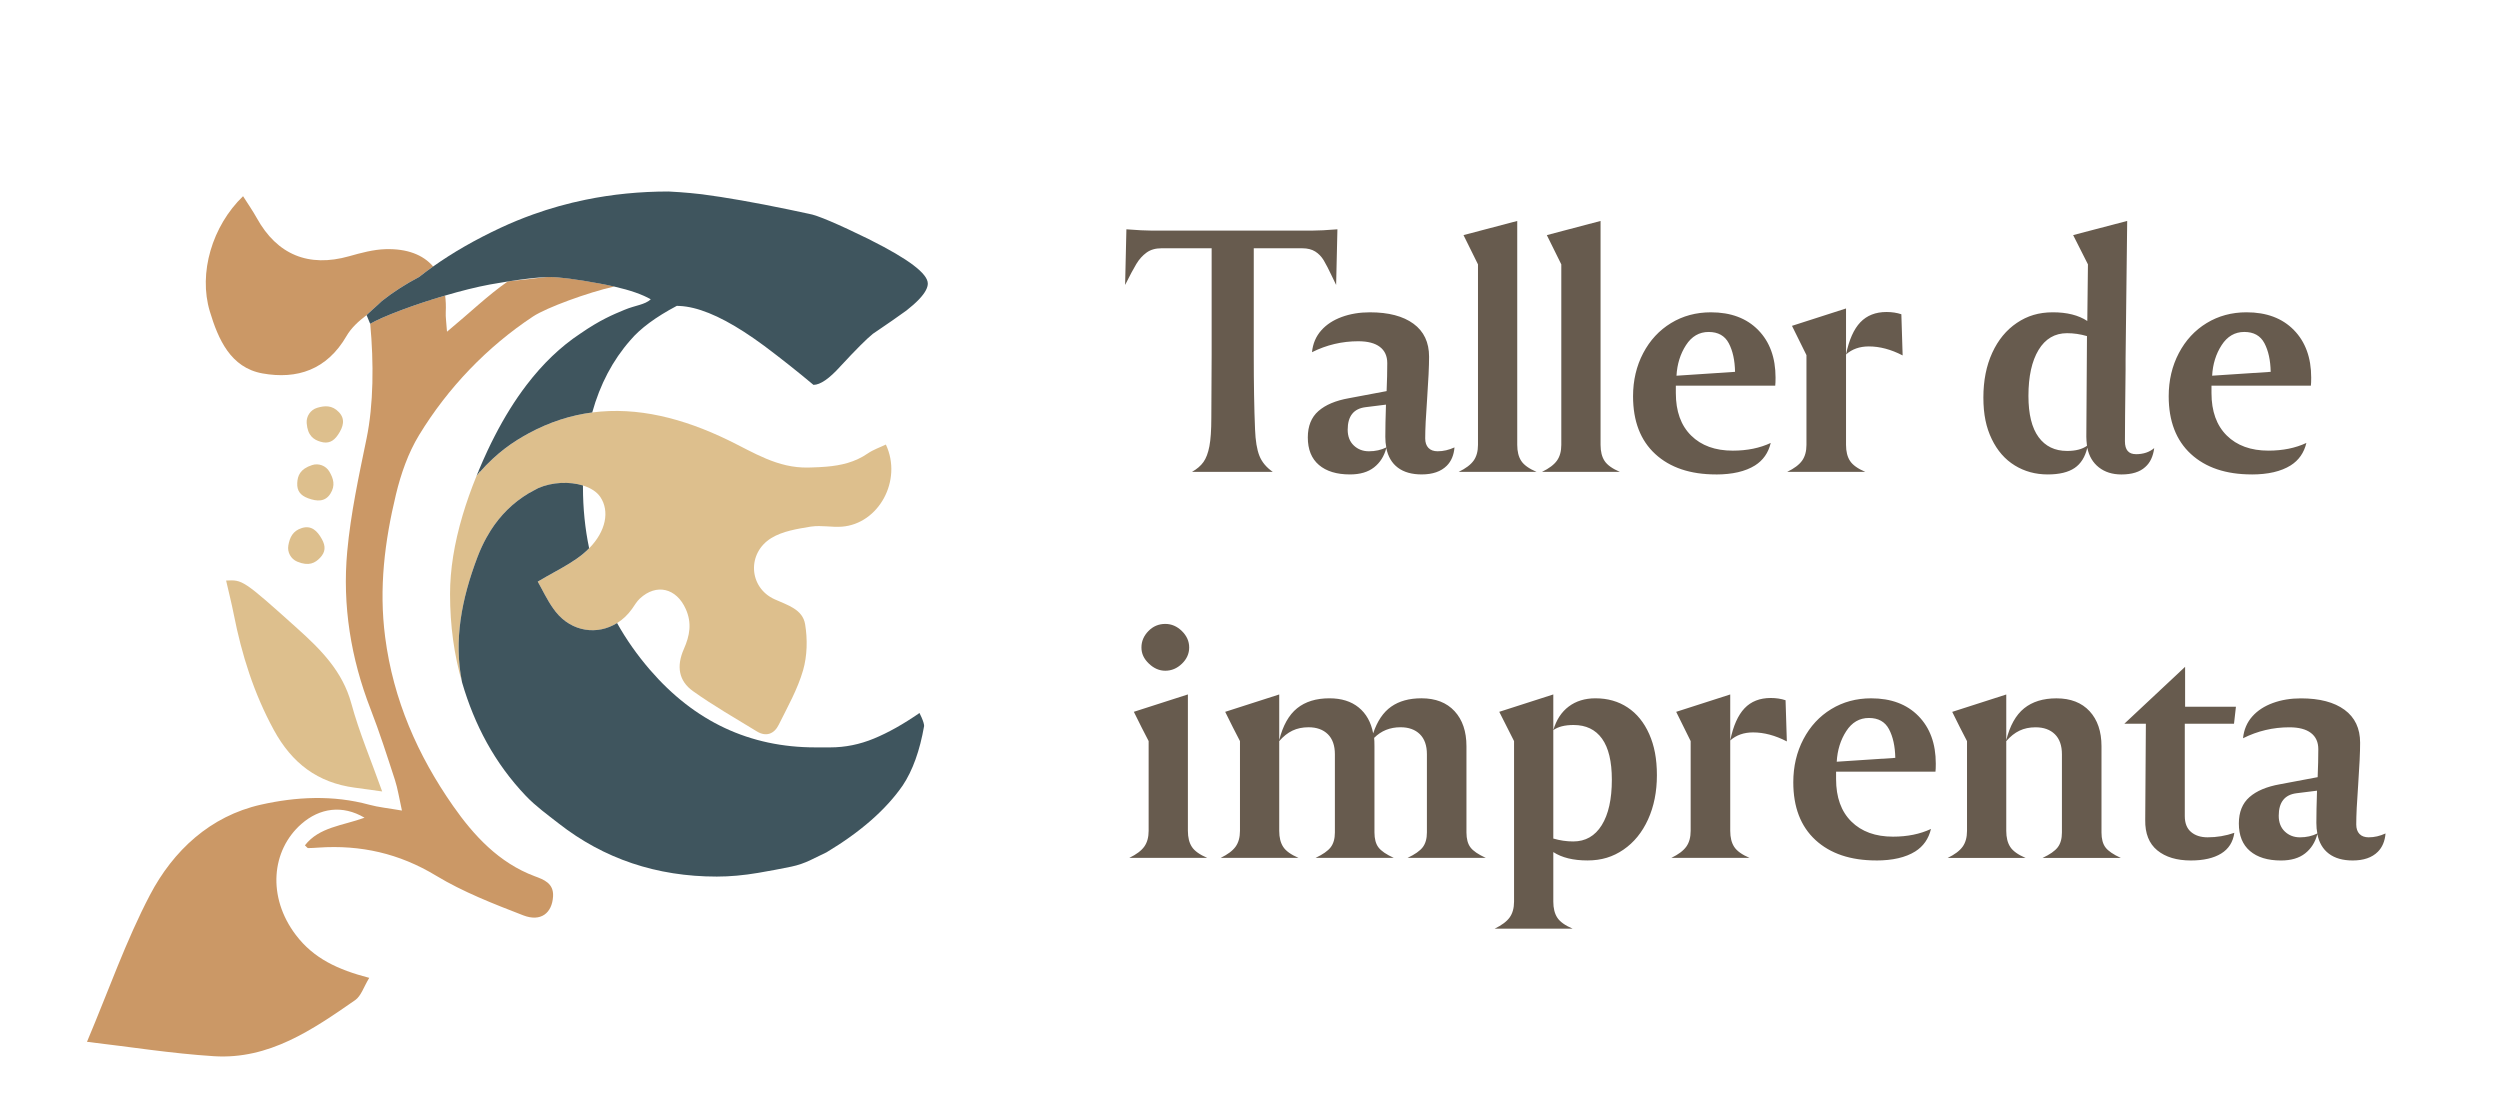
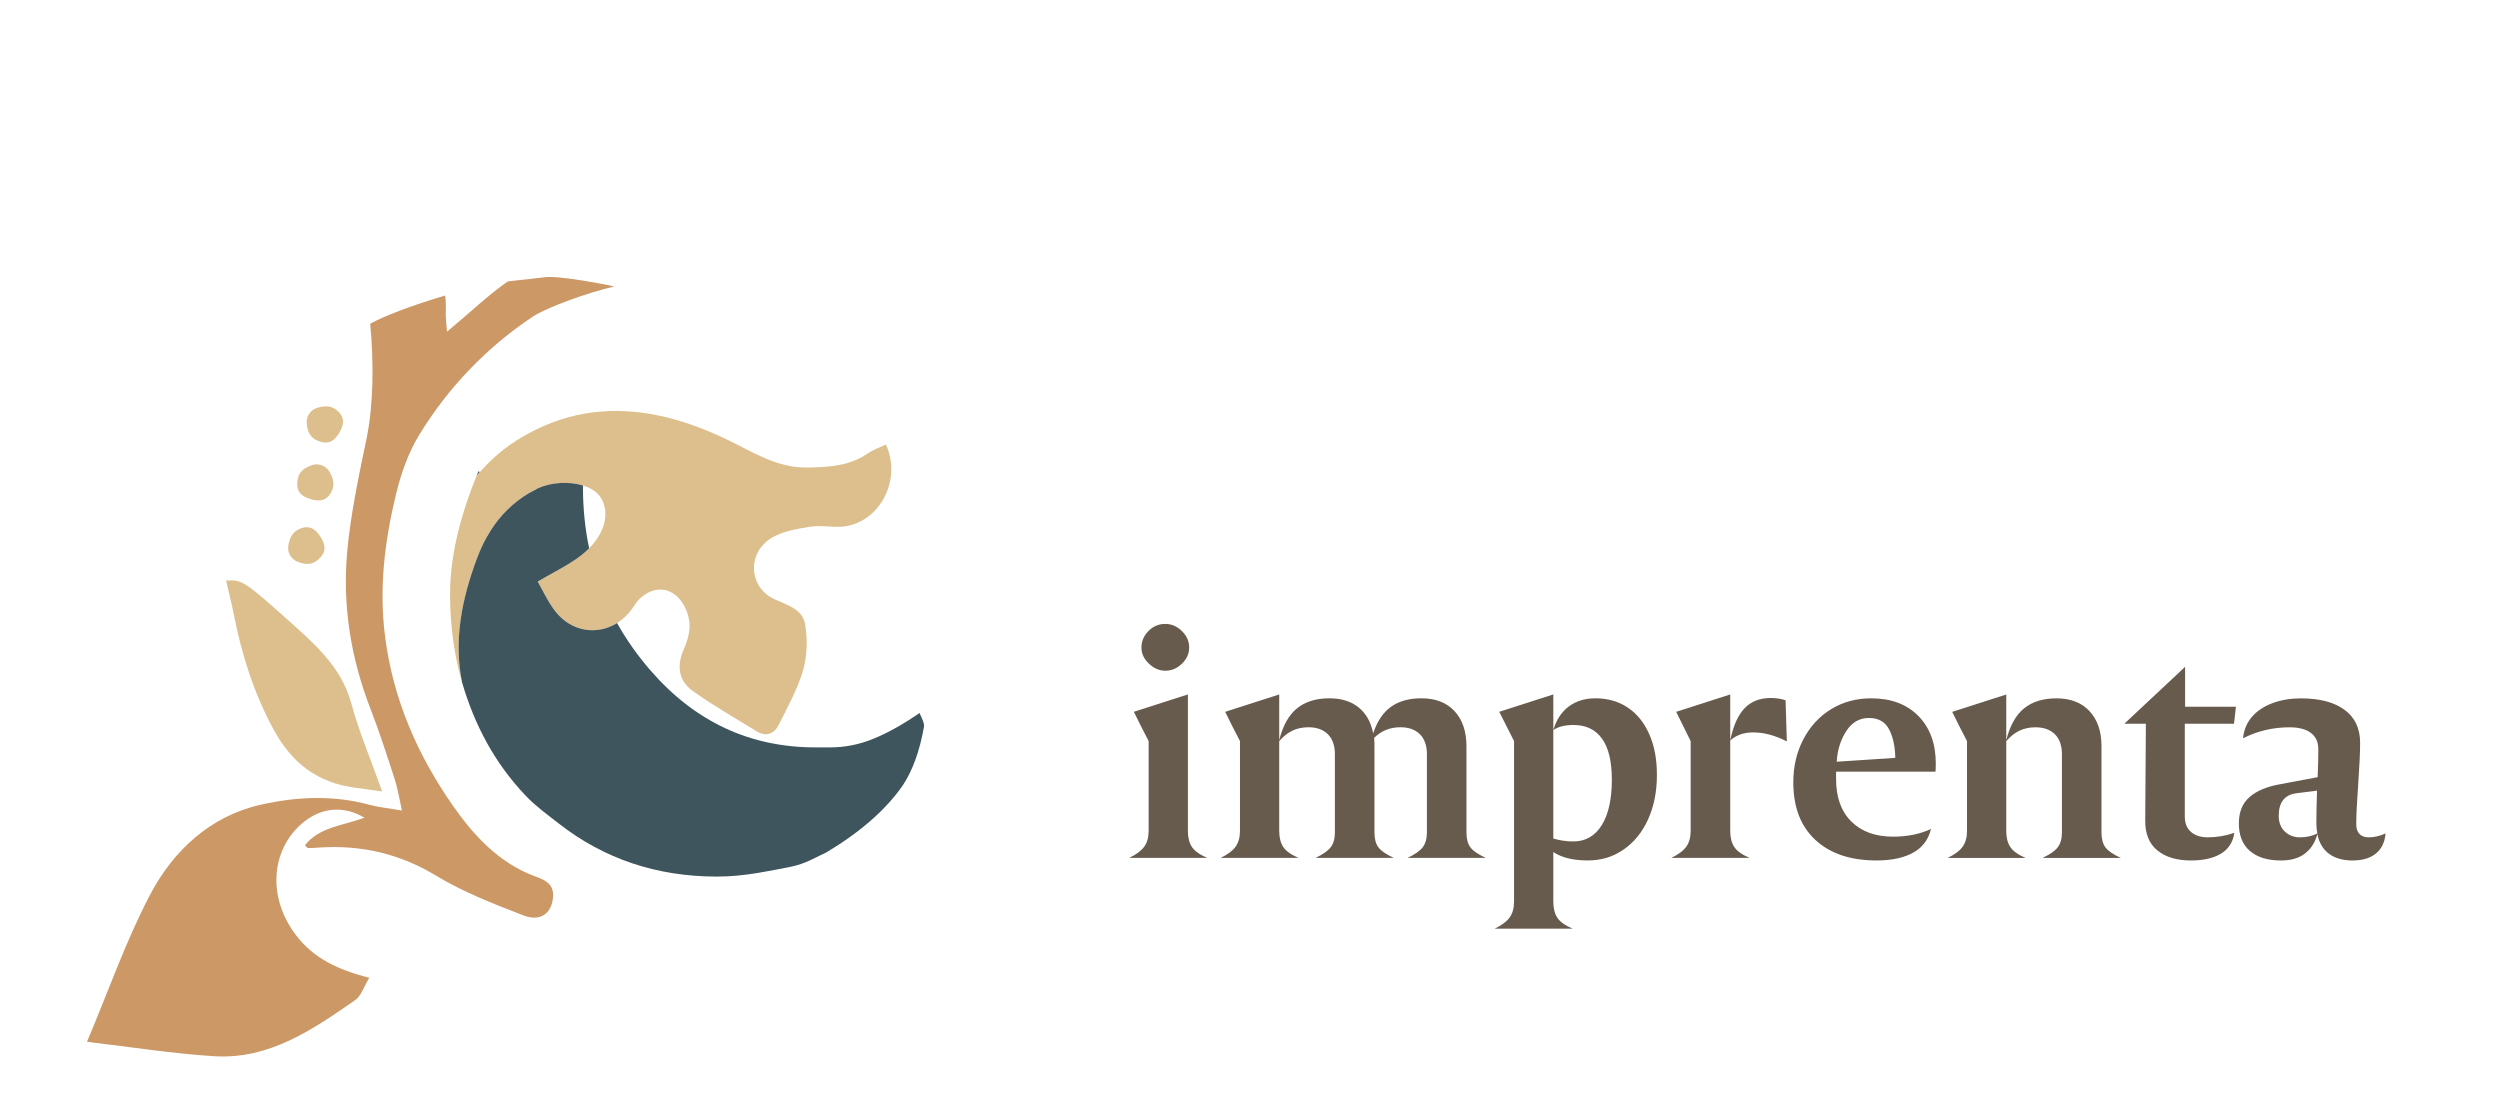
<svg xmlns="http://www.w3.org/2000/svg" id="Capa_1" data-name="Capa 1" viewBox="0 0 1656 736.81">
  <defs>
    <style>
      .cls-1 {
        fill: #3f555e;
      }

      .cls-2 {
        fill: none;
      }

      .cls-3 {
        fill: #ddbf8d;
      }

      .cls-4 {
        fill: #675b4e;
      }

      .cls-5 {
        fill: #cb9866;
      }
    </style>
  </defs>
  <path class="cls-4" d="m1523.5,554.65c-3.98,0-7.32-1.28-10.02-3.84-2.7-2.56-4.05-6.04-4.05-10.44,0-8.95,3.91-13.92,11.72-14.92l13.64-1.7c-.29,8.81-.43,15.91-.43,21.31,0,2.56.21,4.9.64,7.03-3.41,1.7-7.24,2.56-11.51,2.56m45.6,0c-2.7,0-4.76-.75-6.18-2.24-1.42-1.49-2.13-3.59-2.13-6.29,0-5.97.43-14.77,1.28-26.42.85-12.22,1.28-21.45,1.28-27.7,0-9.52-3.45-16.8-10.33-21.84-6.89-5.04-16.51-7.56-28.87-7.56-6.82,0-13.03,1.03-18.65,3.09-5.61,2.06-10.12,5.01-13.53,8.84-3.55,3.98-5.61,8.81-6.18,14.49,9.66-4.83,19.89-7.25,30.68-7.25,6.25,0,11.01,1.25,14.28,3.73,3.27,2.49,4.9,6.07,4.9,10.76,0,5.54-.14,11.72-.43,18.54l-24.93,4.69c-8.81,1.56-15.56,4.41-20.24,8.52-4.69,4.12-7.03,9.95-7.03,17.47,0,7.96,2.45,14.03,7.35,18.22,4.9,4.19,11.75,6.29,20.56,6.29,6.68,0,12-1.56,15.98-4.69,3.98-3.12,6.68-7.38,8.1-12.79,1.14,5.68,3.69,10.02,7.67,13,3.98,2.98,9.23,4.47,15.77,4.47,7.25,0,12.79-1.92,16.62-5.75,2.98-2.98,4.69-7.03,5.11-12.15-3.7,1.7-7.39,2.56-11.08,2.56m-117.84,15.34c8.38,0,15.06-1.53,20.03-4.58,4.97-3.05,7.88-7.63,8.74-13.74-5.68,1.99-11.58,2.98-17.69,2.98-4.55,0-8.2-1.17-10.97-3.52-2.77-2.34-4.16-5.86-4.16-10.55v-61.16h32.6l1.28-11.29h-33.67v-26.42l-40.27,37.72h14.28l-.43,63.71c-.14,8.95,2.52,15.66,7.99,20.14,5.47,4.47,12.89,6.71,22.27,6.71m-98.23-1.7h51.78c-4.97-2.27-8.35-4.58-10.12-6.93-1.78-2.34-2.66-5.65-2.66-9.91v-57.11c0-9.8-2.63-17.54-7.88-23.23-5.26-5.68-12.57-8.52-21.95-8.52-8.81,0-15.95,2.2-21.42,6.61-5.47,4.41-9.41,11.44-11.83,21.1v-30.26l-35.8,11.51c3.55,7.25,6.82,13.71,9.8,19.39v59.45c0,4.26-.96,7.74-2.88,10.44-1.92,2.7-5.22,5.19-9.91,7.46h51.57c-4.97-2.13-8.35-4.55-10.12-7.25-1.78-2.7-2.66-6.25-2.66-10.65v-59.45c2.7-3.12,5.61-5.43,8.74-6.93,3.12-1.49,6.68-2.24,10.65-2.24,5.4,0,9.66,1.53,12.79,4.58,3.12,3.06,4.69,7.5,4.69,13.32v51.78c0,4.12-.93,7.39-2.77,9.8-1.85,2.42-5.19,4.76-10.02,7.03m-136.38-63.71c.43-7.67,2.52-14.42,6.29-20.24,3.76-5.82,8.77-8.74,15.02-8.74s10.69,2.49,13.32,7.46c2.63,4.97,4.01,11.29,4.16,18.96l-38.78,2.56Zm26.21,65.42c10.79,0,19.39-1.99,25.78-5.97,5.4-3.41,8.88-8.38,10.44-14.92-7.25,3.41-15.63,5.11-25.14,5.11-11.65,0-20.85-3.34-27.6-10.02-6.75-6.68-10.12-16.05-10.12-28.13v-4.9h65.84c.14-1.14.21-2.91.21-5.33,0-13.21-3.84-23.72-11.51-31.54-7.67-7.81-18.11-11.72-31.32-11.72-9.8,0-18.61,2.38-26.42,7.14-7.82,4.76-13.96,11.4-18.43,19.92-4.47,8.52-6.71,18.04-6.71,28.55,0,16.48,4.9,29.23,14.7,38.25,9.8,9.02,23.23,13.53,40.27,13.53m-59.24-78.84l-.85-27.28c-2.98-.99-6.25-1.49-9.8-1.49-7.25,0-13.04,2.27-17.37,6.82-4.33,4.55-7.5,11.65-9.48,21.31,3.98-3.55,9.02-5.33,15.13-5.33,7.25,0,14.7,1.99,22.37,5.97m-76.5,77.14h51.78c-4.97-2.13-8.35-4.55-10.12-7.25-1.78-2.7-2.66-6.25-2.66-10.65v-90.35l-35.8,11.51,9.59,19.39v59.45c0,4.26-.96,7.74-2.88,10.44-1.92,2.7-5.22,5.19-9.91,7.46m-116.98,46.88h51.57c-4.97-2.13-8.35-4.55-10.12-7.25-1.78-2.7-2.66-6.25-2.66-10.65v-32.82c5.68,3.7,13.21,5.54,22.59,5.54s16.9-2.38,23.87-7.14c6.96-4.76,12.39-11.43,16.3-20.03,3.9-8.59,5.86-18.36,5.86-29.3s-1.7-19.6-5.11-27.28c-3.41-7.67-8.17-13.53-14.28-17.58-6.11-4.05-13.21-6.07-21.31-6.07-6.96,0-12.86,1.81-17.69,5.43-4.83,3.62-8.24,8.84-10.23,15.66,3.12-2.27,7.6-3.41,13.42-3.41,8.24,0,14.52,3.02,18.86,9.06,4.33,6.04,6.5,15.1,6.5,27.17,0,12.93-2.24,22.98-6.71,30.15-4.47,7.17-10.76,10.76-18.86,10.76-4.41,0-8.81-.64-13.21-1.92v-95.46l-35.8,11.51,9.8,19.39v106.33c0,4.26-.96,7.74-2.88,10.44-1.92,2.7-5.22,5.18-9.91,7.46m-57.74-46.88h51.78c-4.97-2.27-8.35-4.58-10.12-6.93-1.78-2.34-2.66-5.65-2.66-9.91v-57.11c0-9.8-2.63-17.54-7.88-23.23-5.26-5.68-12.57-8.52-21.95-8.52-8.1,0-14.78,1.85-20.03,5.54-5.26,3.7-9.24,9.59-11.93,17.69-1.42-7.38-4.62-13.11-9.59-17.15-4.97-4.05-11.44-6.07-19.39-6.07-8.81,0-15.95,2.2-21.42,6.61-5.47,4.41-9.41,11.44-11.83,21.1v-30.26l-35.8,11.51c3.55,7.25,6.82,13.71,9.8,19.39v59.45c0,4.26-.96,7.74-2.88,10.44-1.92,2.7-5.22,5.19-9.91,7.46h51.57c-4.97-2.13-8.35-4.55-10.12-7.25-1.78-2.7-2.66-6.25-2.66-10.65v-59.45c2.7-3.12,5.61-5.43,8.74-6.93,3.12-1.49,6.68-2.24,10.65-2.24,5.4,0,9.66,1.53,12.79,4.58,3.12,3.06,4.69,7.5,4.69,13.32v51.78c0,4.12-.93,7.39-2.77,9.8-1.85,2.42-5.19,4.76-10.02,7.03h51.78c-4.97-2.27-8.35-4.58-10.12-6.93-1.78-2.34-2.66-5.65-2.66-9.91v-57.11c0-2.41-.07-4.26-.21-5.54,4.69-4.69,10.51-7.03,17.47-7.03,5.4,0,9.66,1.53,12.79,4.58,3.12,3.06,4.69,7.5,4.69,13.32v51.78c0,4.12-.93,7.39-2.77,9.8-1.85,2.42-5.19,4.76-10.02,7.03m-160.49-123.95c4.1,0,7.77-1.54,10.98-4.62,3.21-3.08,4.83-6.67,4.83-10.78s-1.61-7.73-4.83-10.88c-3.22-3.15-6.88-4.73-10.98-4.73-4.38,0-8.11,1.57-11.19,4.73-3.08,3.15-4.62,6.77-4.62,10.88s1.64,7.53,4.93,10.68c3.28,3.15,6.91,4.72,10.88,4.72m-23.83,123.95h51.57c-4.97-2.13-8.35-4.55-10.12-7.25-1.78-2.7-2.66-6.25-2.66-10.65v-90.35l-35.8,11.51c3.55,7.25,6.82,13.71,9.8,19.39v59.45c0,4.26-.96,7.74-2.88,10.44-1.92,2.7-5.22,5.19-9.91,7.46" />
-   <path class="cls-4" d="m1465.32,248.86c.42-7.67,2.52-14.42,6.29-20.24,3.76-5.82,8.77-8.74,15.02-8.74s10.69,2.49,13.32,7.46c2.63,4.97,4.01,11.29,4.15,18.96l-38.78,2.56Zm26.21,65.42c10.79,0,19.39-1.99,25.78-5.97,5.4-3.41,8.88-8.38,10.44-14.92-7.24,3.41-15.63,5.11-25.14,5.11-11.65,0-20.85-3.34-27.6-10.02-6.75-6.68-10.12-16.05-10.12-28.13v-4.9h65.84c.14-1.14.21-2.91.21-5.33,0-13.21-3.84-23.72-11.51-31.54-7.67-7.81-18.11-11.72-31.32-11.72-9.8,0-18.61,2.38-26.42,7.14-7.82,4.76-13.96,11.4-18.43,19.92-4.47,8.52-6.71,18.04-6.71,28.55,0,16.48,4.9,29.23,14.7,38.25,9.8,9.02,23.23,13.53,40.27,13.53m-122.31-15.56c-8.1,0-14.38-3.05-18.86-9.16-4.47-6.11-6.71-15.2-6.71-27.28,0-12.93,2.24-23.08,6.71-30.47,4.47-7.38,10.76-11.08,18.86-11.08,4.4,0,8.81.64,13.21,1.92l-.43,66.7c0,1.42.14,3.41.43,5.97-3.13,2.27-7.53,3.41-13.21,3.41m45.6,2.13c-4.83,0-7.25-2.84-7.25-8.52,0-6.96.14-22.8.43-47.52v-7.03l1.07-91.42-35.8,9.38c2.13,4.26,5.4,10.73,9.8,19.39l-.43,37.5c-5.83-3.84-13.42-5.75-22.8-5.75s-16.91,2.34-23.87,7.03c-6.96,4.69-12.4,11.29-16.3,19.82-3.91,8.52-5.86,18.4-5.86,29.62s1.84,19.82,5.54,27.49c3.69,7.67,8.77,13.5,15.24,17.47,6.46,3.98,13.74,5.97,21.84,5.97,7.67,0,13.6-1.42,17.79-4.26,4.19-2.84,6.99-7.32,8.42-13.42,1.13,5.54,3.69,9.88,7.67,13,3.98,3.12,8.95,4.69,14.92,4.69,6.96,0,12.22-1.63,15.77-4.9,3.27-2.84,5.25-7.03,5.97-12.57-3.13,2.7-7.18,4.05-12.15,4.05m-154.49-65.42l-.85-27.28c-2.98-.99-6.25-1.49-9.8-1.49-7.25,0-13.03,2.27-17.37,6.82-4.34,4.55-7.49,11.65-9.48,21.31,3.98-3.55,9.02-5.33,15.13-5.33,7.25,0,14.7,1.99,22.37,5.97m-76.5,77.14h51.78c-4.97-2.13-8.35-4.55-10.12-7.25-1.78-2.7-2.66-6.25-2.66-10.65v-90.35l-35.8,11.51,9.59,19.39v59.45c0,4.26-.96,7.74-2.88,10.44-1.92,2.7-5.22,5.19-9.91,7.46m-73.3-63.71c.43-7.67,2.52-14.42,6.29-20.24,3.76-5.82,8.77-8.74,15.02-8.74s10.69,2.49,13.32,7.46c2.63,4.97,4.01,11.29,4.16,18.96l-38.78,2.56Zm26.21,65.42c10.79,0,19.39-1.99,25.78-5.97,5.4-3.41,8.88-8.38,10.44-14.92-7.25,3.41-15.63,5.11-25.14,5.11-11.65,0-20.85-3.34-27.6-10.02-6.75-6.68-10.12-16.05-10.12-28.13v-4.9h65.84c.14-1.14.21-2.91.21-5.33,0-13.21-3.84-23.72-11.51-31.54-7.67-7.81-18.11-11.72-31.32-11.72-9.8,0-18.61,2.38-26.42,7.14-7.81,4.76-13.96,11.4-18.43,19.92-4.47,8.52-6.71,18.04-6.71,28.55,0,16.48,4.9,29.23,14.7,38.25,9.8,9.02,23.23,13.53,40.27,13.53m-115.28-1.7h51.57c-4.97-2.13-8.35-4.55-10.12-7.25-1.78-2.7-2.66-6.25-2.66-10.65v-148.31l-35.59,9.38,9.59,19.39v119.54c0,4.26-.96,7.74-2.88,10.44-1.92,2.7-5.22,5.19-9.91,7.46m-55.19,0h51.57c-4.97-2.13-8.35-4.55-10.12-7.25-1.78-2.7-2.66-6.25-2.66-10.65v-148.31l-35.59,9.38,9.59,19.39v119.54c0,4.26-.96,7.74-2.88,10.44-1.92,2.7-5.22,5.19-9.91,7.46m-59.45-13.64c-3.98,0-7.32-1.28-10.02-3.84-2.7-2.56-4.05-6.04-4.05-10.44,0-8.95,3.91-13.92,11.72-14.92l13.64-1.7c-.29,8.81-.43,15.91-.43,21.31,0,2.56.21,4.9.64,7.03-3.41,1.7-7.25,2.56-11.51,2.56m45.6,0c-2.7,0-4.76-.75-6.18-2.24-1.42-1.49-2.13-3.59-2.13-6.29,0-5.97.43-14.77,1.28-26.42.85-12.22,1.28-21.45,1.28-27.7,0-9.52-3.45-16.8-10.33-21.84-6.89-5.04-16.51-7.56-28.87-7.56-6.82,0-13.03,1.03-18.65,3.09-5.61,2.06-10.12,5.01-13.53,8.84-3.55,3.98-5.61,8.81-6.18,14.49,9.66-4.83,19.89-7.25,30.68-7.25,6.25,0,11.01,1.25,14.28,3.73,3.27,2.49,4.9,6.07,4.9,10.76,0,5.54-.14,11.72-.43,18.54l-24.93,4.69c-8.81,1.56-15.56,4.41-20.24,8.52-4.69,4.12-7.03,9.95-7.03,17.47,0,7.96,2.45,14.03,7.35,18.22,4.9,4.19,11.75,6.29,20.56,6.29,6.68,0,12-1.56,15.98-4.69,3.98-3.12,6.68-7.38,8.1-12.79,1.14,5.68,3.69,10.02,7.67,13,3.98,2.98,9.23,4.47,15.77,4.47,7.25,0,12.79-1.92,16.62-5.75,2.98-2.98,4.69-7.03,5.11-12.15-3.7,1.7-7.39,2.56-11.08,2.56m-162.8,13.64h53.49c-4.26-2.98-7.21-6.53-8.84-10.65-1.64-4.12-2.59-9.94-2.88-17.47-.57-13.5-.85-29.97-.85-49.44v-70.53h32.18c3.41,0,6.25.71,8.52,2.13,2.27,1.42,4.16,3.38,5.65,5.86,1.49,2.49,3.37,6.15,5.65,10.97l2.56,5.33.85-36.86c-7.11.57-12.65.85-16.62.85h-106.54c-3.7,0-9.24-.28-16.62-.85l-.85,36.86c3.12-6.25,5.61-10.9,7.46-13.96,1.84-3.05,4.08-5.54,6.71-7.46,2.63-1.92,5.93-2.88,9.91-2.88h33.24v70.53l-.21,41.77c0,8.1-.43,14.38-1.28,18.86-.85,4.47-2.17,7.96-3.94,10.44-1.78,2.49-4.3,4.65-7.56,6.5" />
  <path class="cls-2" d="m349.52,526.78c-20.76-21.75-35.22-46.63-43.41-74.63,1.66,8.09,4.24,16.19,7.93,24.3,13.3,29.29,32.11,52.5,55.97,68.97" />
-   <path class="cls-2" d="m390.25,363.18c11.13-11.29,13.67-24.63,7.42-33.96-2.34-3.49-6.48-6.06-11.49-7.62,0,.35-.02.69-.02,1.04,0,14.07,1.37,27.58,4.09,40.53Z" />
-   <path class="cls-1" d="m356.41,323.4c-.59.26-1.18.54-1.75.84-1.53.79-3.01,1.64-4.45,2.5" />
  <path class="cls-1" d="m317.86,312.69c-.31-.18-.62-.36-.93-.53-.43,1.04-.87,2.09-1.29,3.12.72-.88,1.47-1.73,2.22-2.59Z" />
  <path class="cls-3" d="m586.81,294.47c-3.98,1.91-8.32,3.36-11.94,5.85-8.53,5.89-17.73,7.96-27.38,8.8-3.24.28-6.52.42-9.85.52-.76.02-1.52.04-2.29.06-20.3.47-36.12-9.99-53.07-18.2-29.85-14.46-60.04-22.19-89.95-18.29-14.15,1.84-28.23,6.29-42.19,13.86-2.42,1.31-4.84,2.71-7.26,4.22-6.06,3.78-11.54,8.05-16.55,12.69h0s0,0,0,0c-2.99,2.77-5.81,5.68-8.47,8.72-.75.86-1.5,1.71-2.22,2.59-3.63,8.92-6.69,17.59-9.19,26-5.56,18.67-8.34,36.07-8.34,52.19,0,20.89,2.68,40.44,8.01,58.68-5.71-27.85-.31-55.53,10.12-83,1.75-4.62,3.78-9.01,6.08-13.17.86-1.55,1.76-3.06,2.7-4.54,6.34-9.97,14.59-18.34,25.2-24.7,1.44-.87,2.92-1.71,4.45-2.5.57-.3,1.15-.57,1.75-.84,9.23-4.12,20.88-4.55,29.77-1.79,5.01,1.56,9.15,4.12,11.49,7.62,6.25,9.33,3.71,22.67-7.42,33.96-1.25,1.27-2.58,2.52-4.05,3.73-5.52,4.54-11.83,8.12-18.55,11.85-3.72,2.06-7.55,4.17-11.45,6.52,2.94,5.02,6.04,11.96,10.46,18.07.5.7,1.01,1.39,1.55,2.06,10.67,13.26,27.58,15.41,40.54,7.31,3.71-2.32,7.1-5.47,9.92-9.45,1.66-2.34,3.12-4.93,5.19-6.84,11-10.19,24.22-6.85,30.38,6.97,4.14,9.29,2.7,17.53-1.26,26.48-5.09,11.5-3.35,21.2,5.99,27.87,13.56,9.68,28.11,18.01,42.35,26.71,6.17,3.77,11.49,1.66,14.47-4.34,5.88-11.84,12.53-23.58,16.16-36.15,2.76-9.56,2.99-20.6,1.35-30.48-1.63-9.87-11.47-12.61-20.19-16.54-17.23-7.77-18.44-30.67-2.14-40.6,7.45-4.54,17.07-6.05,25.94-7.52.24-.04.49-.05.73-.09,3.22-.44,6.53-.31,9.85-.11,3.38.21,6.78.47,10.11.22,24.39-1.81,40.33-30.6,29.2-54.39Z" />
  <path class="cls-1" d="m610.53,475.4c-.41-.95-.89-1.98-1.46-3.11-10.68,7.39-20.73,13.04-30.17,16.93-9.45,3.91-19.09,5.85-28.94,5.85h-9.85c-43.52,0-80.05-17.14-109.61-51.42-8.46-9.81-15.71-20.13-21.75-30.94-12.96,8.1-29.87,5.96-40.54-7.31-.54-.67-1.05-1.37-1.55-2.06-4.41-6.11-7.52-13.05-10.46-18.07,3.9-2.34,7.74-4.45,11.45-6.52,6.72-3.73,13.03-7.31,18.55-11.85,1.47-1.21,2.8-2.46,4.05-3.73-2.72-12.95-4.09-26.46-4.09-40.53,0-.35.01-.69.02-1.04-8.89-2.76-20.53-2.33-29.77,1.79l-6.2,3.34c-10.61,6.37-18.86,14.74-25.2,24.7-.94,1.48-1.84,2.99-2.7,4.54-2.31,4.16-4.33,8.55-6.08,13.17-10.42,27.48-15.83,55.16-10.12,83,8.19,28,21.52,53.37,42.28,75.12,6.56,6.87,14.52,12.59,21.62,18.15,30.04,23.5,64.98,35.24,104.82,35.24,8.62,0,17.75-.82,27.4-2.46,0,0,0,0,0,0,7.38-1.25,14.69-2.63,21.96-4.13,4.44-.92,8.73-2.42,12.81-4.39l10.49-5.09h0c22.57-13.54,39.41-28.31,50.49-44.31,6.56-9.84,11.29-22.97,14.16-39.38,0-1.18-.55-3.02-1.62-5.5Z" />
  <g>
    <path class="cls-2" d="m295.26,206.76c-.15,3.22.39,6.48.82,12.96,15.2-12.57,27.03-24.11,40.24-33.28-3.64.58-7.54,1.23-11.74,1.98-8.93,1.65-19.35,4.29-29.73,7.34.45,3.42.59,7.08.41,11Z" />
    <path class="cls-5" d="m336.97,186.34s-.33.05-.49.08c-.05,0-.1.02-.15.02-13.21,9.17-25.04,20.71-40.24,33.28-.44-6.48-.98-9.74-.82-12.96.19-3.92.04-7.59-.41-11-20.65,6.07-41.17,13.8-49.63,18.71v-.03c2.42,25.97,2.21,53.54-2.41,75.98-5.11,24.82-10.52,49.76-12.82,74.92-3.27,35.71,2.39,70.67,15.46,104.34,5.98,15.4,11.01,31.18,16.13,46.9,1.88,5.78,2.76,11.88,4.65,20.33-9.25-1.61-15.6-2.2-21.67-3.86-23.96-6.54-48.46-5.29-71.78-.03-33.49,7.56-58.02,30.35-73.48,59.85-15.89,30.31-27.25,62.99-41.69,97.23,28.16,3.29,56.04,7.76,84.11,9.53,36.51,2.3,65.29-17.53,93.53-37.15,3.95-2.74,5.65-8.73,9.33-14.75-20.88-5.43-36.84-12.87-48.63-28.41-19.09-25.16-16.21-56.11,3.71-73.56,12.13-10.62,27.21-12.73,41.79-4.11-14.55,5.31-30.02,6.14-39.49,18.3,1.29,1.17,1.69,1.83,2.08,1.83,2.33-.02,4.66-.18,6.99-.34,27.86-1.89,53.39,3.84,77.79,18.59,18,10.88,38.06,18.66,57.79,26.3,11.62,4.5,19.12-1.49,19.73-12.63.48-8.67-6.19-11.07-12.08-13.26-23.85-8.89-40.53-27.11-54.16-46.6-23.37-33.44-39.58-70.14-44.99-111.83-4.22-32.53-.29-63.53,7.16-94.51,3.27-13.59,8.1-27.47,15.33-39.33,19-31.19,44.97-58.37,75.52-78.56,8.78-5.8,36.16-15.86,53.79-19.83-3.02-.69-6.23-1.36-9.67-1.99-15.61-2.87-26.69-4.31-33.25-4.31-.61,0-1.28.02-1.95.04" />
-     <path class="cls-5" d="m255.37,165.05c-8.09.23-16.26,2.47-24.14,4.69-26.76,7.56-47.66-.98-61.12-25.28-2.69-4.86-5.91-9.43-9.11-14.5-20.44,19.7-29.69,50.88-22.01,76.32,5.54,18.36,13.7,37.3,34.91,41.08,22.81,4.06,42.59-2.26,55.65-24.81,3.08-5.32,7.95-9.82,13.3-13.83h0c.19-.23.79-.8,1.61-1.55.57-.53,1.24-1.14,1.97-1.8,2.71-2.45,6.01-5.41,6.54-5.99,7.71-6.13,15.98-11.35,24.63-15.9,2.97-2.36,6.1-4.67,9.32-6.96-6.73-7.85-17.37-11.88-31.54-11.47Z" />
-     <path class="cls-1" d="m576.44,158.86c-21.77-10.67-35.31-16.41-40.64-17.24-4.59-1-9.04-1.94-13.38-2.84-22.46-4.66-41.62-8.03-57.44-10.09-2.46-.31-5.07-.57-7.76-.82-4.5-.42-9.27-.76-14.41-1.02-18.94,0-37.25,1.83-54.94,5.46-11.86,2.43-23.45,5.67-34.74,9.73-7.27,2.61-14.43,5.54-21.47,8.83-16.91,7.9-31.8,16.47-44.76,25.67-3.22,2.28-6.34,4.6-9.32,6.96-8.65,4.56-16.92,9.77-24.63,15.9-.52.59-3.83,3.54-6.54,5.99-1.05.9-1.95,1.91-1.97,1.8-.81.75-1.42,1.32-1.61,1.55h0s2.36,5.72,2.36,5.72v.03c8.48-4.92,28.99-12.64,49.64-18.71,10.38-3.05,20.8-5.69,29.73-7.34,4.19-.75,8.1-1.4,11.74-1.98.05,0,.1-.02.15-.02.16-.03.33-.05.49-.08h0c10.84-1.7,19.19-2.63,25.07-2.81h0c.68-.02,1.34-.04,1.95-.04,6.56,0,17.65,1.44,33.25,4.31,3.44.63,6.65,1.3,9.67,1.99,10.68,2.45,18.75,5.28,24.2,8.47-4.11,3.69-10.04,3.87-17.43,6.95-7.39,3.08-15.98,6.56-29.37,15.83-12.91,8.53-24.73,19.87-35.48,33.94-7.6,9.95-14.66,21.27-21.18,33.98-1.57,3.05-3.11,6.15-4.61,9.36-2.19,4.68-4.21,9.28-6.11,13.83.3.17.61.35.93.53,2.65-3.04,5.48-5.95,8.47-8.72,5.01-4.65,10.49-8.91,16.55-12.69,2.42-1.51,4.84-2.9,7.26-4.22,13.96-7.57,28.05-12.02,42.19-13.86,5.17-18.61,13.57-34.56,25.23-47.83,6.56-7.79,16.83-15.39,30.79-22.78.6,0,1.23.04,1.84.07,11.59.55,25.83,6.26,42.71,17.16,4.27,2.76,8.71,5.84,13.33,9.25,11.49,8.62,22.37,17.24,32.64,25.86,4.51,0,10.47-4.1,17.86-12.31,10.26-11.08,17.44-18.26,21.55-21.55,1.25-.83,2.5-1.71,3.75-2.55,6.14-4.15,12.28-8.41,18.42-12.84,6.69-5.24,11.01-9.75,12.95-13.55.8-1.56,1.21-2.99,1.21-4.31,0-6.56-12.73-16.21-38.18-28.94Zm-214.08,23.82" />
  </g>
  <path class="cls-3" d="m235.04,521.75c5.18.69,10.36,1.43,18.11,2.51-7.37-20.69-15.22-39.13-20.43-58.28-5.81-21.38-20.3-35.79-35.65-49.59-36.25-32.6-36.47-32.35-47.3-31.84,1.71,7.47,3.6,14.88,5.08,22.38,5.27,26.76,13.3,52.31,26.51,76.56,12.05,22.12,29.02,34.97,53.67,38.27Z" />
  <path class="cls-3" d="m212.34,292.61c4.89,1.44,8.43.02,11.55-4.61,3.55-5.27,5-10.38.58-15.01-4.46-4.68-9.35-4.37-14.4-2.85-4.37,1.32-7.26,5.55-6.93,10.1.62,8.41,4.64,11.02,9.19,12.37Z" />
  <path class="cls-3" d="m196.89,319.93c-.24,5.1,1.98,8.2,7.21,10.13,5.96,2.2,11.27,2.4,14.72-2.99,3.49-5.44,2.03-10.12-.64-14.67-2.31-3.94-7.11-5.74-11.45-4.33-8.02,2.59-9.61,7.12-9.84,11.86Z" />
  <path class="cls-3" d="m212.05,369.44c3.51-3.71,3.84-7.5,1.13-12.38-3.09-5.56-6.98-9.16-13.11-7.33-6.19,1.86-8.14,6.35-9.07,11.54-.81,4.49,1.65,8.99,5.86,10.75,7.78,3.26,11.93.86,15.19-2.58Z" />
</svg>